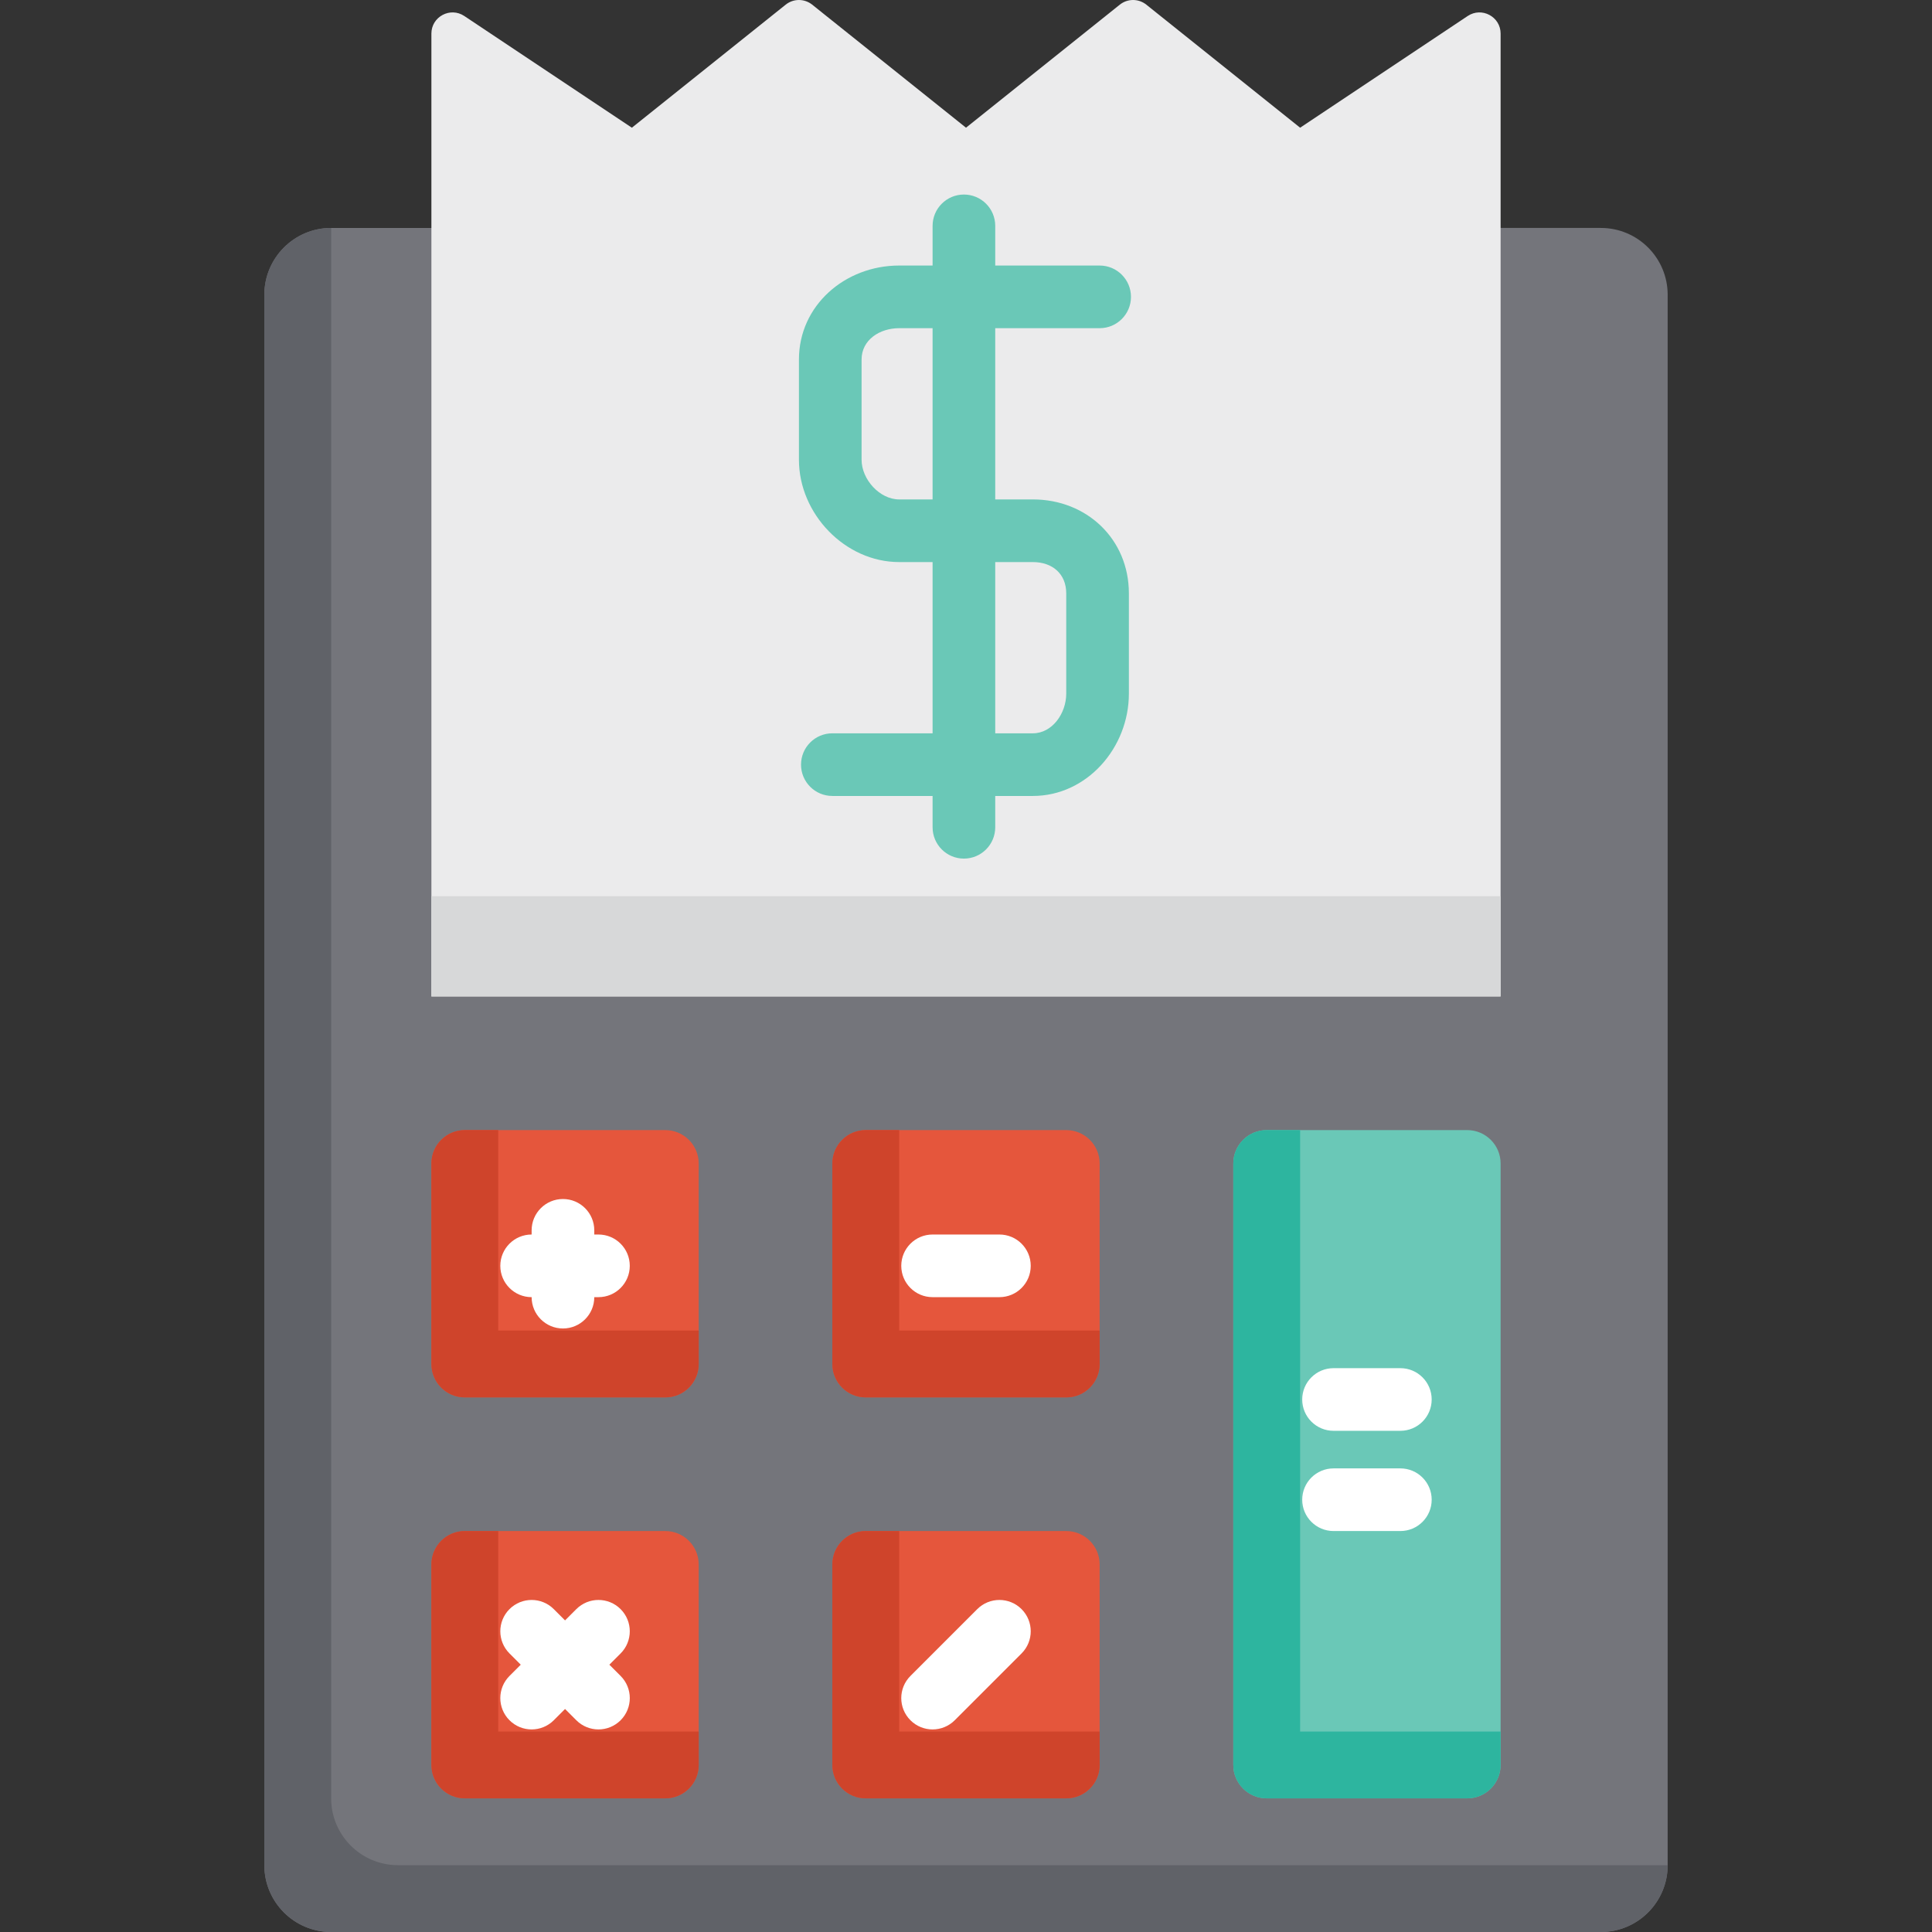
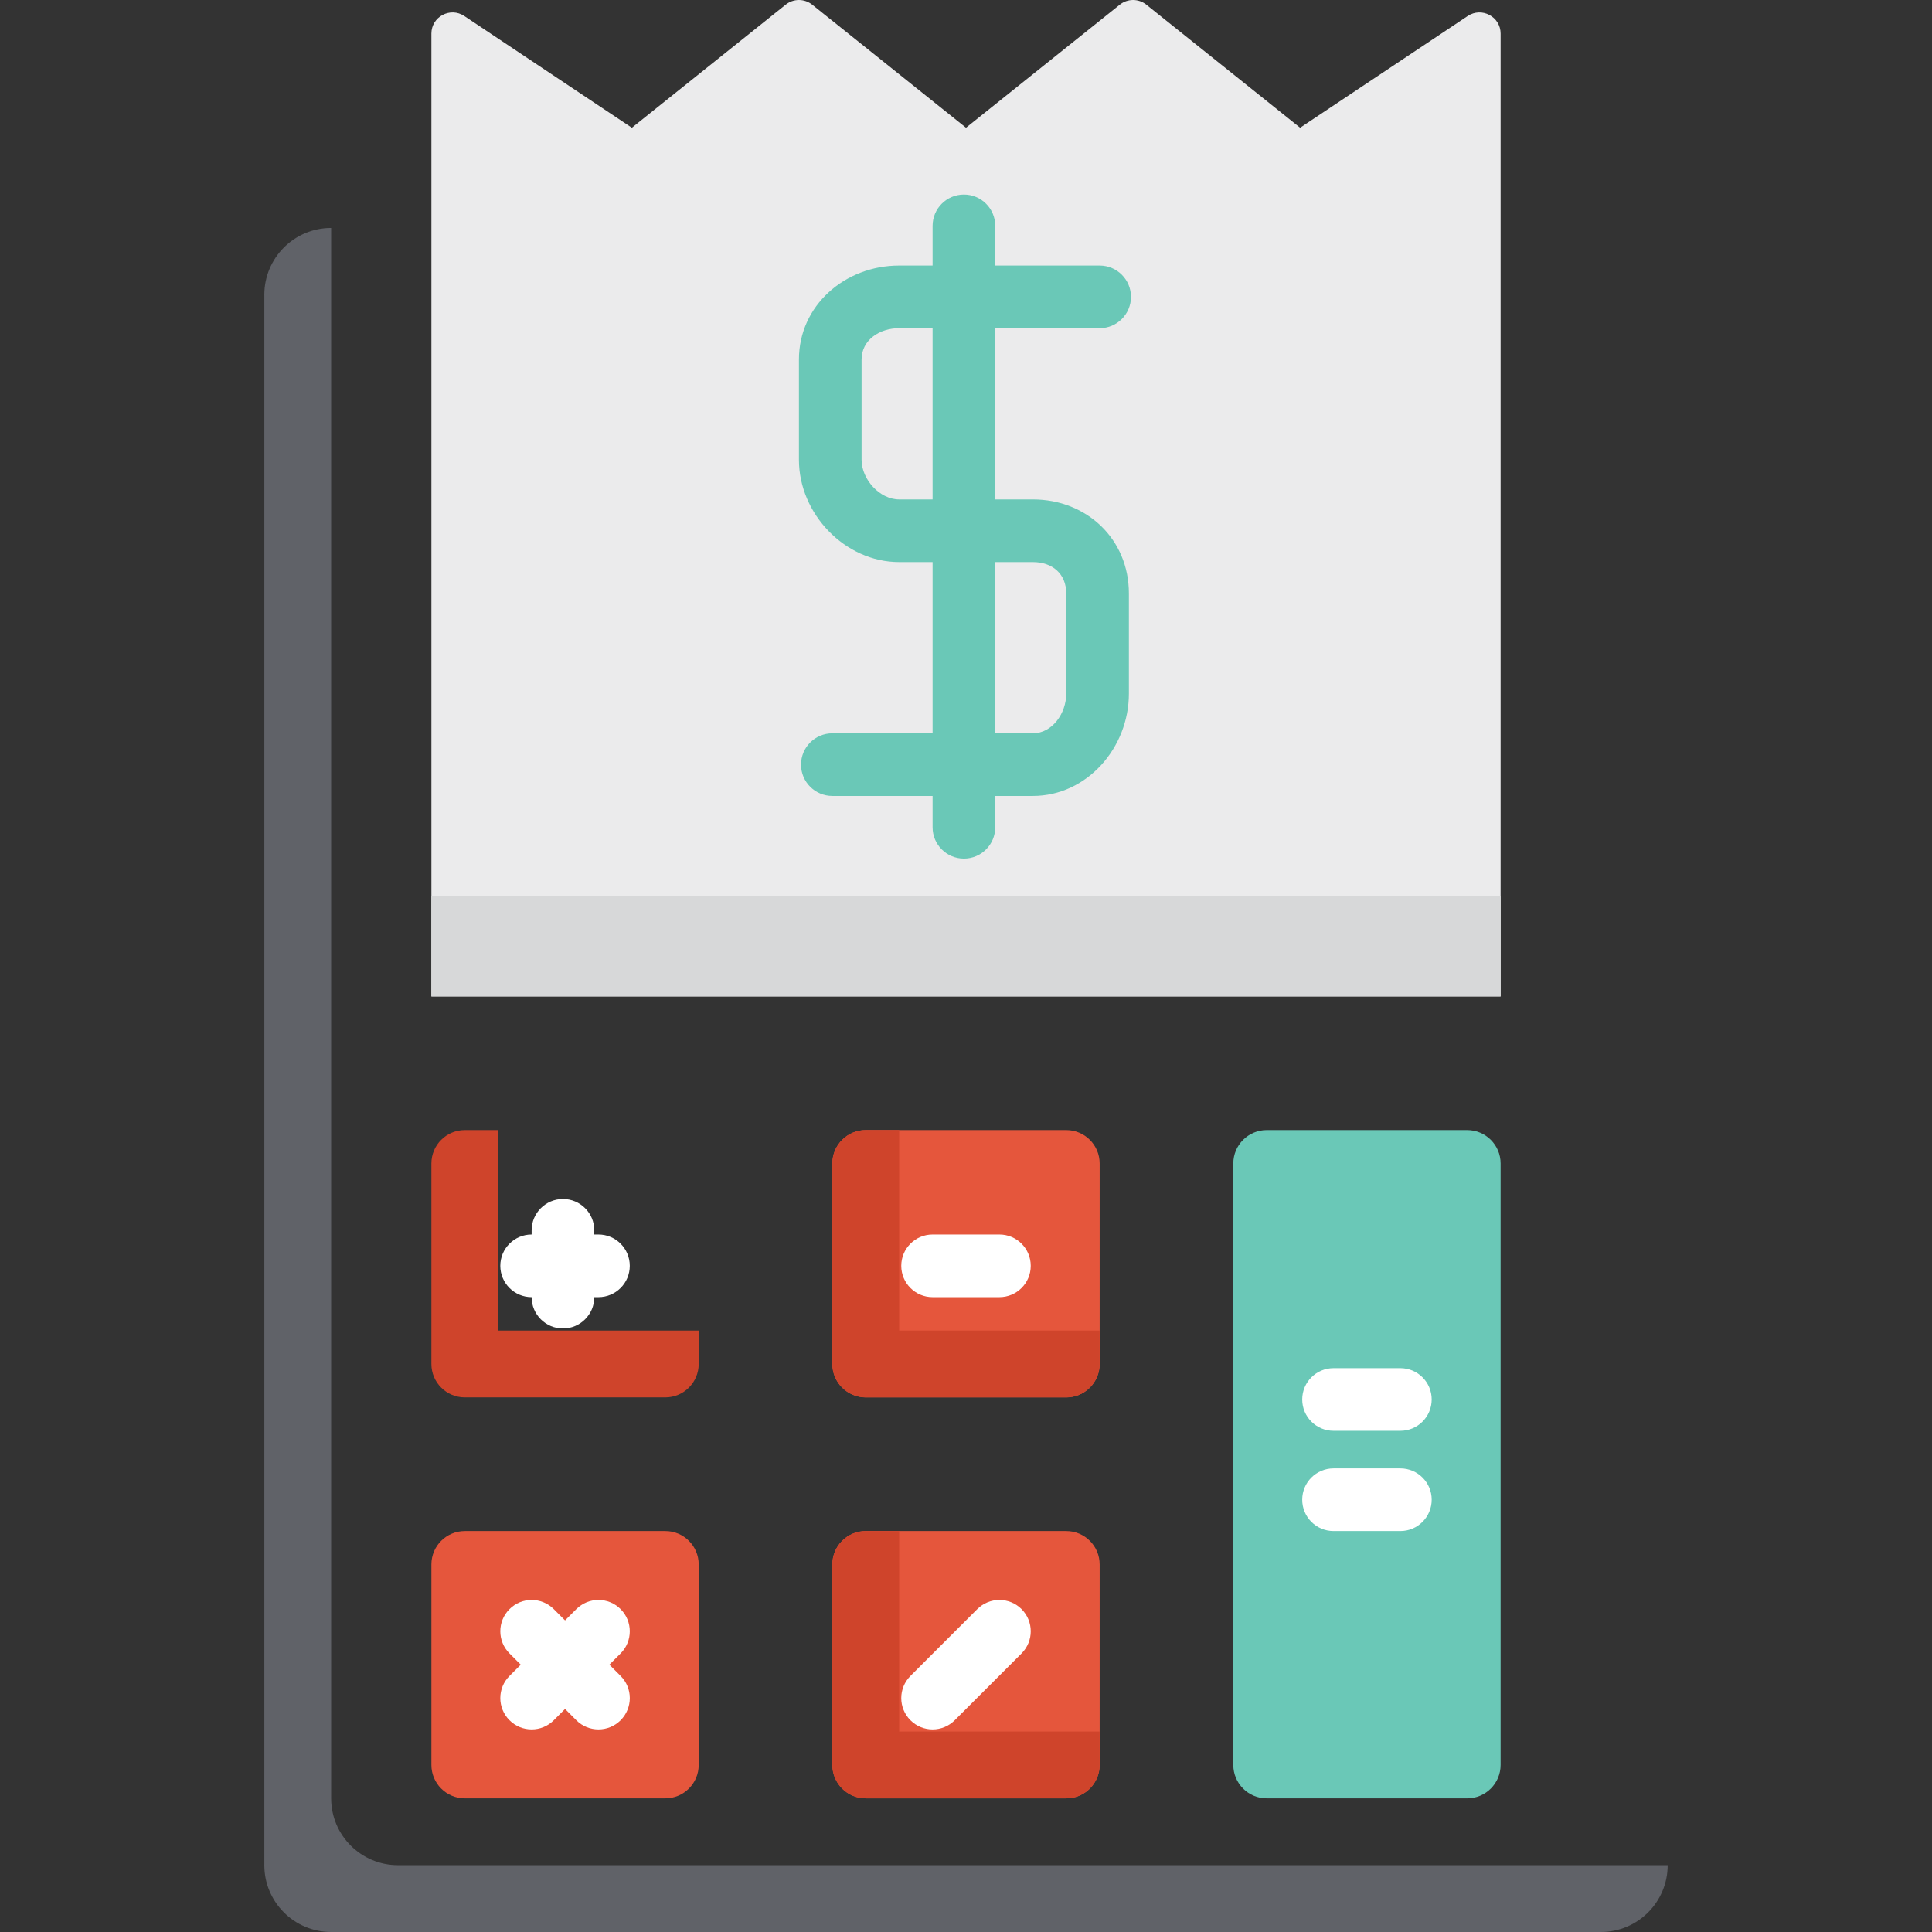
<svg xmlns="http://www.w3.org/2000/svg" version="1.1" id="Layer_1" x="0px" y="0px" viewBox="0 0 512 512" style="enable-background:new 0 0 512 512;" xml:space="preserve">
  <rect x="0" y="0" width="512" height="512" fill="#333333" stroke="none" />
-   <path style="fill:#74757B;" d="M424.24,512H87.76c-9.781,0-17.709-7.928-17.709-17.709V78.118c0-9.781,7.928-17.709,17.709-17.709  H424.24c9.781,0,17.709,7.928,17.709,17.709V494.29C441.949,504.07,434.02,512,424.24,512z" />
  <path style="fill:#606268;" d="M87.76,476.581V60.409c-9.781,0-17.709,7.929-17.709,17.709V494.29  c0,9.78,7.928,17.709,17.709,17.709H424.24c9.781,0,17.709-7.929,17.709-17.709H105.47C95.688,494.29,87.76,486.361,87.76,476.581z" />
  <g>
-     <path style="fill:#E5563C;" d="M176.307,370.324h-53.128c-4.89,0-8.855-3.965-8.855-8.855v-53.128c0-4.89,3.965-8.855,8.855-8.855   h53.128c4.89,0,8.855,3.965,8.855,8.855v53.128C185.162,366.359,181.197,370.324,176.307,370.324z" />
    <path style="fill:#E5563C;" d="M282.564,370.324h-53.128c-4.89,0-8.855-3.965-8.855-8.855v-53.128c0-4.89,3.965-8.855,8.855-8.855   h53.128c4.89,0,8.855,3.965,8.855,8.855v53.128C291.419,366.359,287.454,370.324,282.564,370.324z" />
    <path style="fill:#E5563C;" d="M176.307,476.581h-53.128c-4.89,0-8.855-3.965-8.855-8.855v-53.128c0-4.89,3.965-8.855,8.855-8.855   h53.128c4.89,0,8.855,3.965,8.855,8.855v53.128C185.162,472.616,181.197,476.581,176.307,476.581z" />
    <path style="fill:#E5563C;" d="M282.564,476.581h-53.128c-4.89,0-8.855-3.965-8.855-8.855v-53.128c0-4.89,3.965-8.855,8.855-8.855   h53.128c4.89,0,8.855,3.965,8.855,8.855v53.128C291.419,472.616,287.454,476.581,282.564,476.581z" />
  </g>
  <g>
    <path style="fill:#CF442B;" d="M132.034,352.615v-53.128h-8.855c-4.89,0-8.855,3.965-8.855,8.855v53.128   c0,4.89,3.965,8.855,8.855,8.855h53.128c4.89,0,8.855-3.965,8.855-8.855v-8.855H132.034z" />
    <path style="fill:#CF442B;" d="M238.29,352.615v-53.128h-8.855c-4.89,0-8.855,3.965-8.855,8.855v53.128   c0,4.89,3.965,8.855,8.855,8.855h53.128c4.89,0,8.855-3.965,8.855-8.855v-8.855H238.29z" />
    <path style="fill:#CF442B;" d="M238.29,458.871v-53.128h-8.855c-4.89,0-8.855,3.965-8.855,8.855v53.128   c0,4.89,3.965,8.855,8.855,8.855h53.128c4.89,0,8.855-3.965,8.855-8.855v-8.855H238.29z" />
-     <path style="fill:#CF442B;" d="M132.034,458.871v-53.128h-8.855c-4.89,0-8.855,3.965-8.855,8.855v53.128   c0,4.89,3.965,8.855,8.855,8.855h53.128c4.89,0,8.855-3.965,8.855-8.855v-8.855H132.034z" />
  </g>
  <path style="fill:#6AC8B7;" d="M388.821,476.581h-53.128c-4.89,0-8.855-3.965-8.855-8.855V308.341c0-4.89,3.965-8.855,8.855-8.855  h53.128c4.89,0,8.855,3.965,8.855,8.855v159.385C397.675,472.616,393.711,476.581,388.821,476.581z" />
-   <path style="fill:#2DB59F;" d="M344.547,458.871V299.486h-8.855c-4.89,0-8.855,3.965-8.855,8.855v159.385  c0,4.89,3.965,8.855,8.855,8.855h53.128c4.89,0,8.855-3.965,8.855-8.855v-8.855H344.547z" />
  <path style="fill:#EBEBEC;" d="M397.675,264.067H114.324V8.908c0-4.48,4.994-7.154,8.722-4.668l44.406,29.605l40.769-32.615  c2.049-1.639,4.96-1.639,7.01,0l40.769,32.615L296.77,1.229c2.049-1.639,4.961-1.639,7.01,0l40.769,32.615L388.956,4.24  c3.728-2.486,8.722,0.187,8.722,4.668v255.16H397.675z" />
  <rect x="114.325" y="237.506" style="fill:#D7D8D9;" width="283.351" height="26.564" />
  <g>
    <path style="fill:#FFFFFF;" d="M140.888,343.76L140.888,343.76L140.888,343.76c0,4.586,3.717,8.301,8.301,8.301   s8.301-3.716,8.301-8.301l0,0h1.107c4.585,0,8.301-3.716,8.301-8.301c0-4.586-3.717-8.301-8.301-8.301h-1.107v-1.107   c0-4.586-3.717-8.301-8.301-8.301s-8.301,3.716-8.301,8.301v1.107l0,0c-4.585,0-8.301,3.716-8.301,8.301   C132.587,340.044,136.304,343.76,140.888,343.76z" />
    <path style="fill:#FFFFFF;" d="M264.855,343.76c4.586,0,8.301-3.716,8.301-8.301c0-4.586-3.716-8.301-8.301-8.301h-17.709   c-4.585,0-8.301,3.716-8.301,8.301c0,4.586,3.717,8.301,8.301,8.301H264.855z" />
    <path style="fill:#FFFFFF;" d="M258.984,426.437l-17.709,17.709c-3.242,3.243-3.242,8.498,0,11.74   c1.62,1.62,3.746,2.431,5.87,2.431s4.249-0.81,5.87-2.431l17.709-17.709c3.242-3.243,3.242-8.498,0-11.74   C267.482,423.196,262.227,423.196,258.984,426.437z" />
    <path style="fill:#FFFFFF;" d="M164.467,426.437c-3.242-3.241-8.498-3.241-11.739,0l-2.985,2.985l-2.985-2.985   c-3.242-3.241-8.498-3.241-11.739,0c-3.242,3.243-3.242,8.498,0,11.74l2.984,2.984l-2.984,2.984c-3.242,3.243-3.242,8.498,0,11.74   c1.62,1.62,3.746,2.431,5.87,2.431s4.249-0.81,5.87-2.431l2.985-2.985l2.985,2.985c1.62,1.62,3.746,2.431,5.87,2.431   c2.124,0,4.249-0.81,5.87-2.431c3.242-3.243,3.242-8.498,0-11.74l-2.984-2.984l2.984-2.984   C167.709,434.935,167.709,429.68,164.467,426.437z" />
    <path style="fill:#FFFFFF;" d="M353.402,379.179h17.709c4.586,0,8.301-3.716,8.301-8.301c0-4.586-3.716-8.301-8.301-8.301h-17.709   c-4.586,0-8.301,3.716-8.301,8.301C345.101,375.463,348.816,379.179,353.402,379.179z" />
    <path style="fill:#FFFFFF;" d="M371.111,389.14h-17.709c-4.586,0-8.301,3.716-8.301,8.301c0,4.586,3.716,8.301,8.301,8.301h17.709   c4.586,0,8.301-3.716,8.301-8.301C379.413,392.856,375.696,389.14,371.111,389.14z" />
  </g>
  <path style="fill:#6AC8B7;" d="M291.419,86.973c4.586,0,8.301-3.716,8.301-8.301c0-4.586-3.716-8.301-8.301-8.301h-27.671V59.855  c0-4.586-3.716-8.301-8.301-8.301c-4.585,0-8.301,3.716-8.301,8.301V70.37h-8.855c-14.342,0-26.564,10.561-26.564,24.904v26.564  c0,14.342,12.222,27.118,26.564,27.118h8.855v45.38h-26.564c-4.585,0-8.301,3.716-8.301,8.301s3.717,8.301,8.301,8.301h26.564v8.301  c0,4.586,3.717,8.301,8.301,8.301c4.586,0,8.301-3.716,8.301-8.301v-8.301h9.962c14.342,0,25.457-12.775,25.457-27.118v-26.564  c0-14.342-11.115-24.904-25.457-24.904h-9.962v-45.38H291.419z M273.709,148.956c5.188,0,8.855,3.114,8.855,8.301v26.564  c0,5.188-3.667,10.515-8.855,10.515h-9.962v-45.38H273.709z M247.145,132.353h-8.855c-5.188,0-9.962-5.327-9.962-10.515V95.274  c0-5.188,4.774-8.301,9.962-8.301h8.855V132.353z" />
  <g>
</g>
  <g>
</g>
  <g>
</g>
  <g>
</g>
  <g>
</g>
  <g>
</g>
  <g>
</g>
  <g>
</g>
  <g>
</g>
  <g>
</g>
  <g>
</g>
  <g>
</g>
  <g>
</g>
  <g>
</g>
  <g>
</g>
</svg>